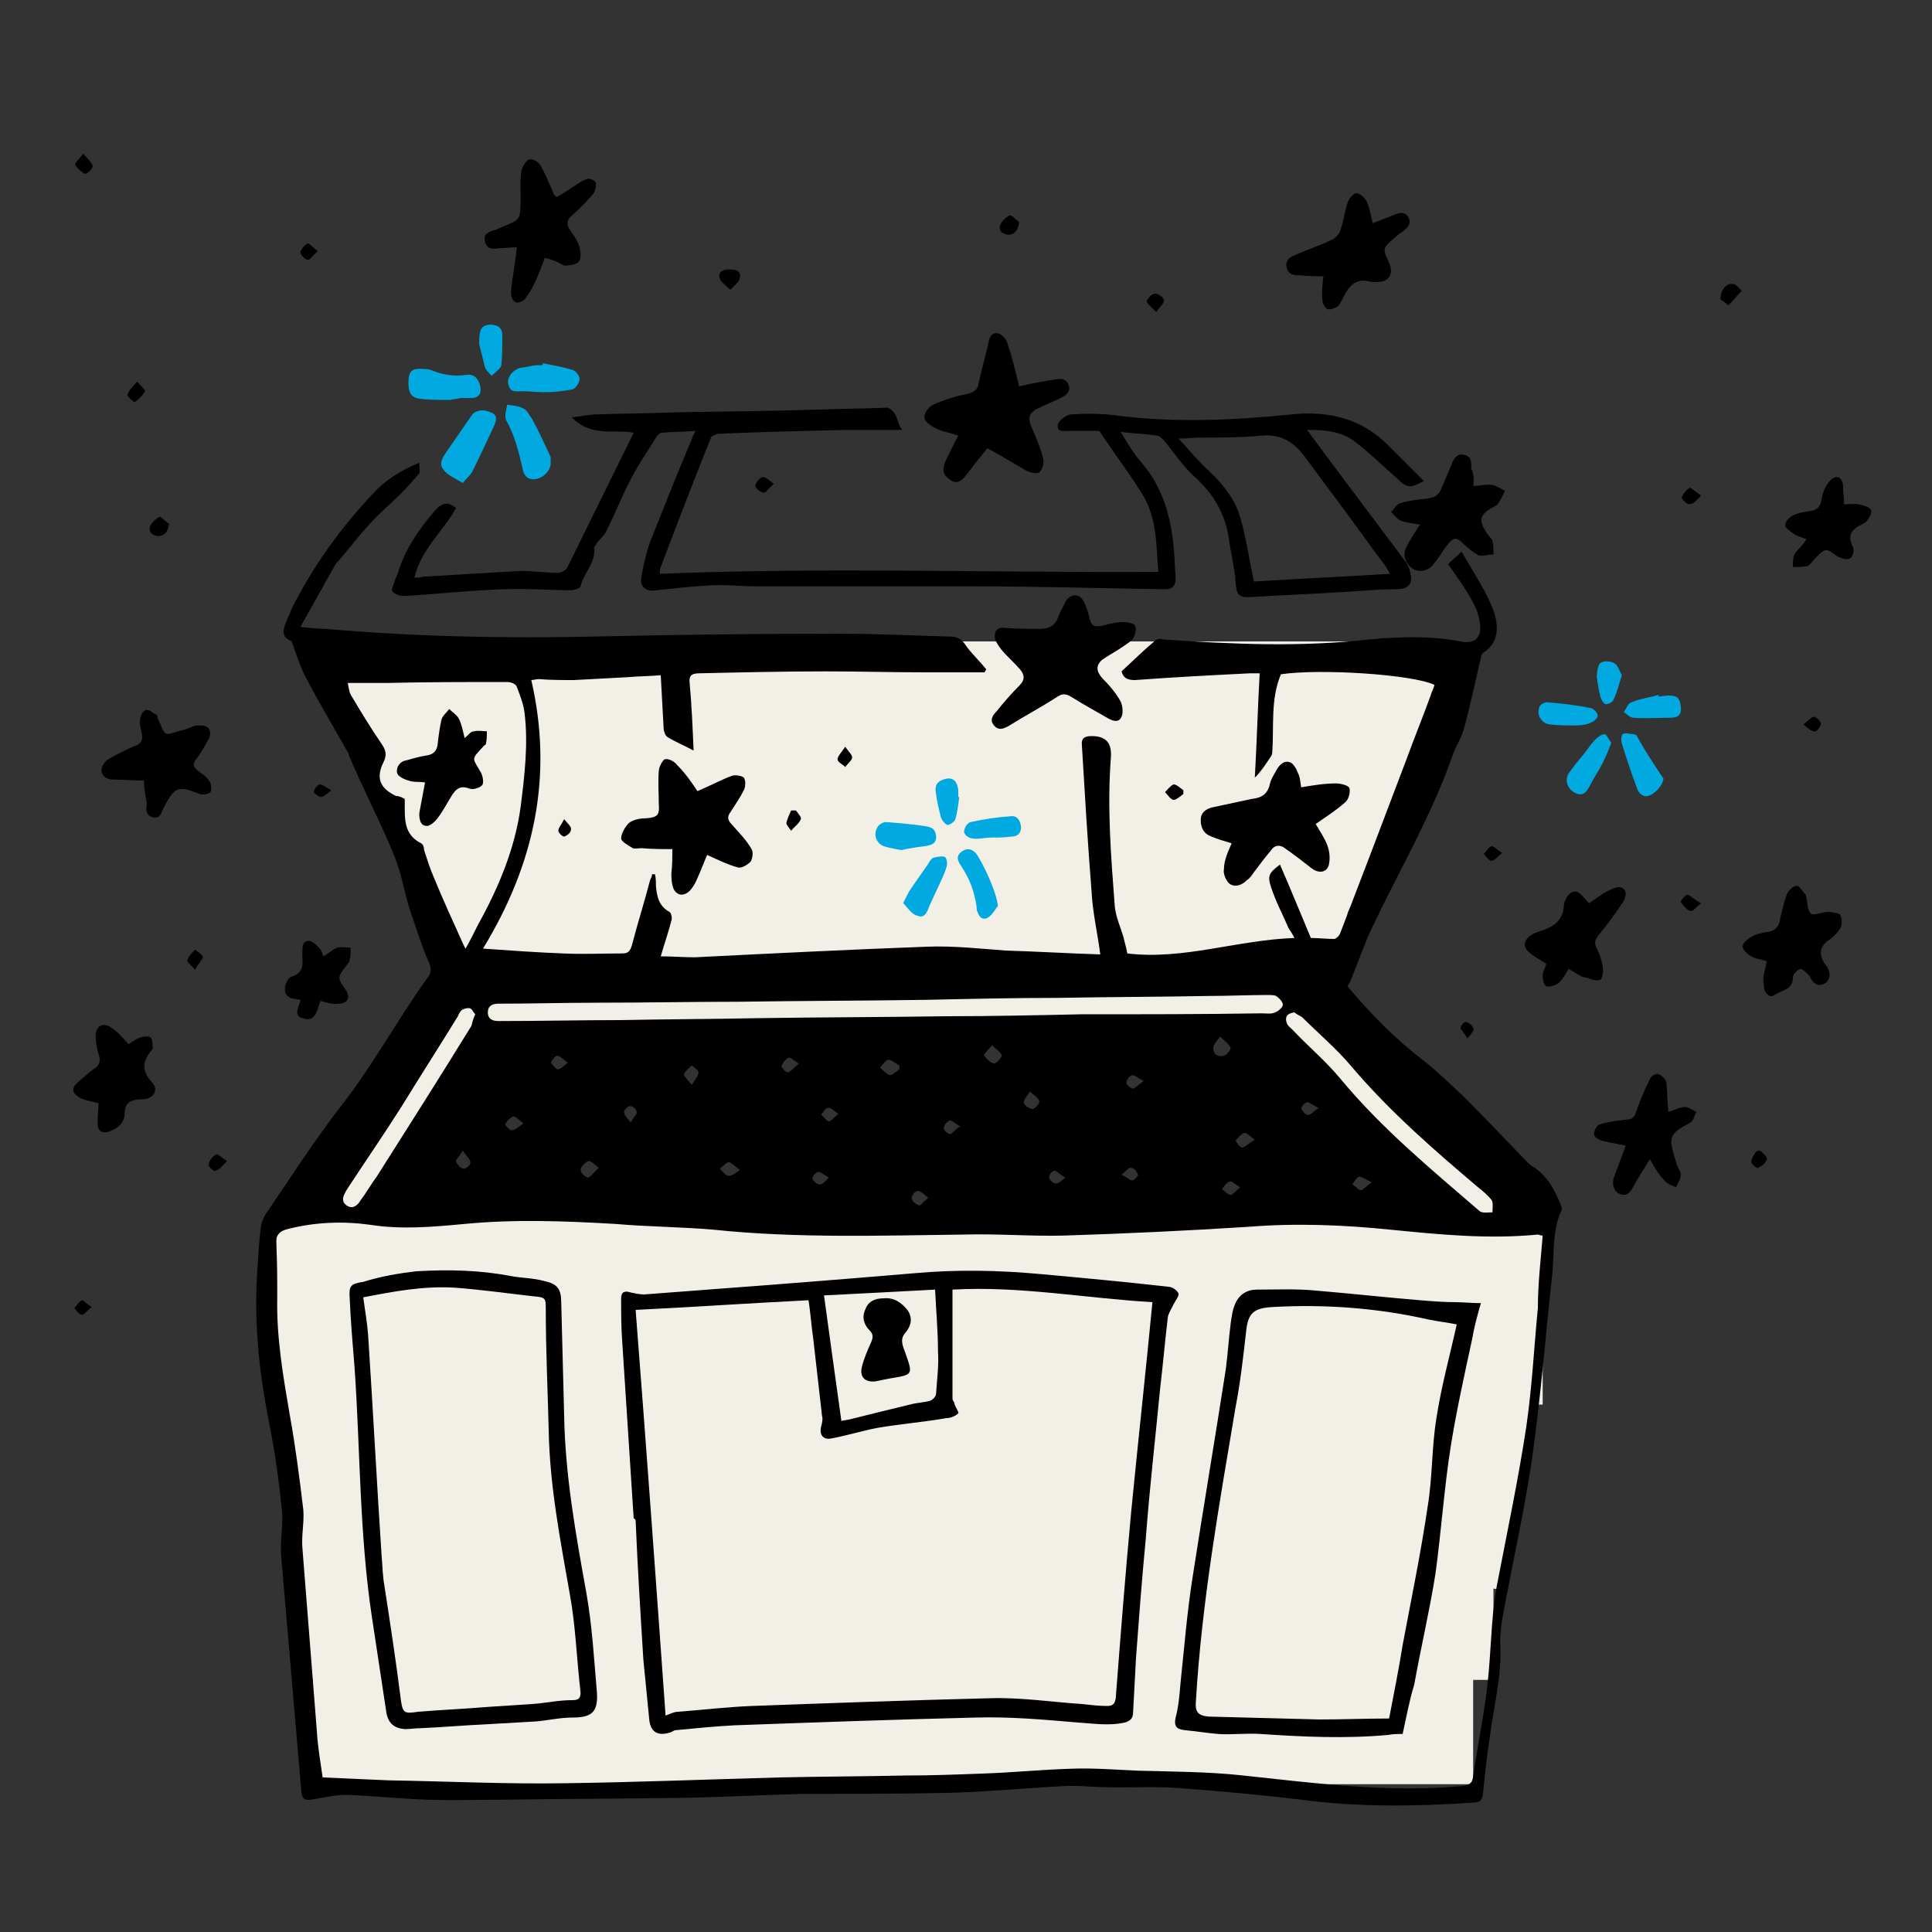
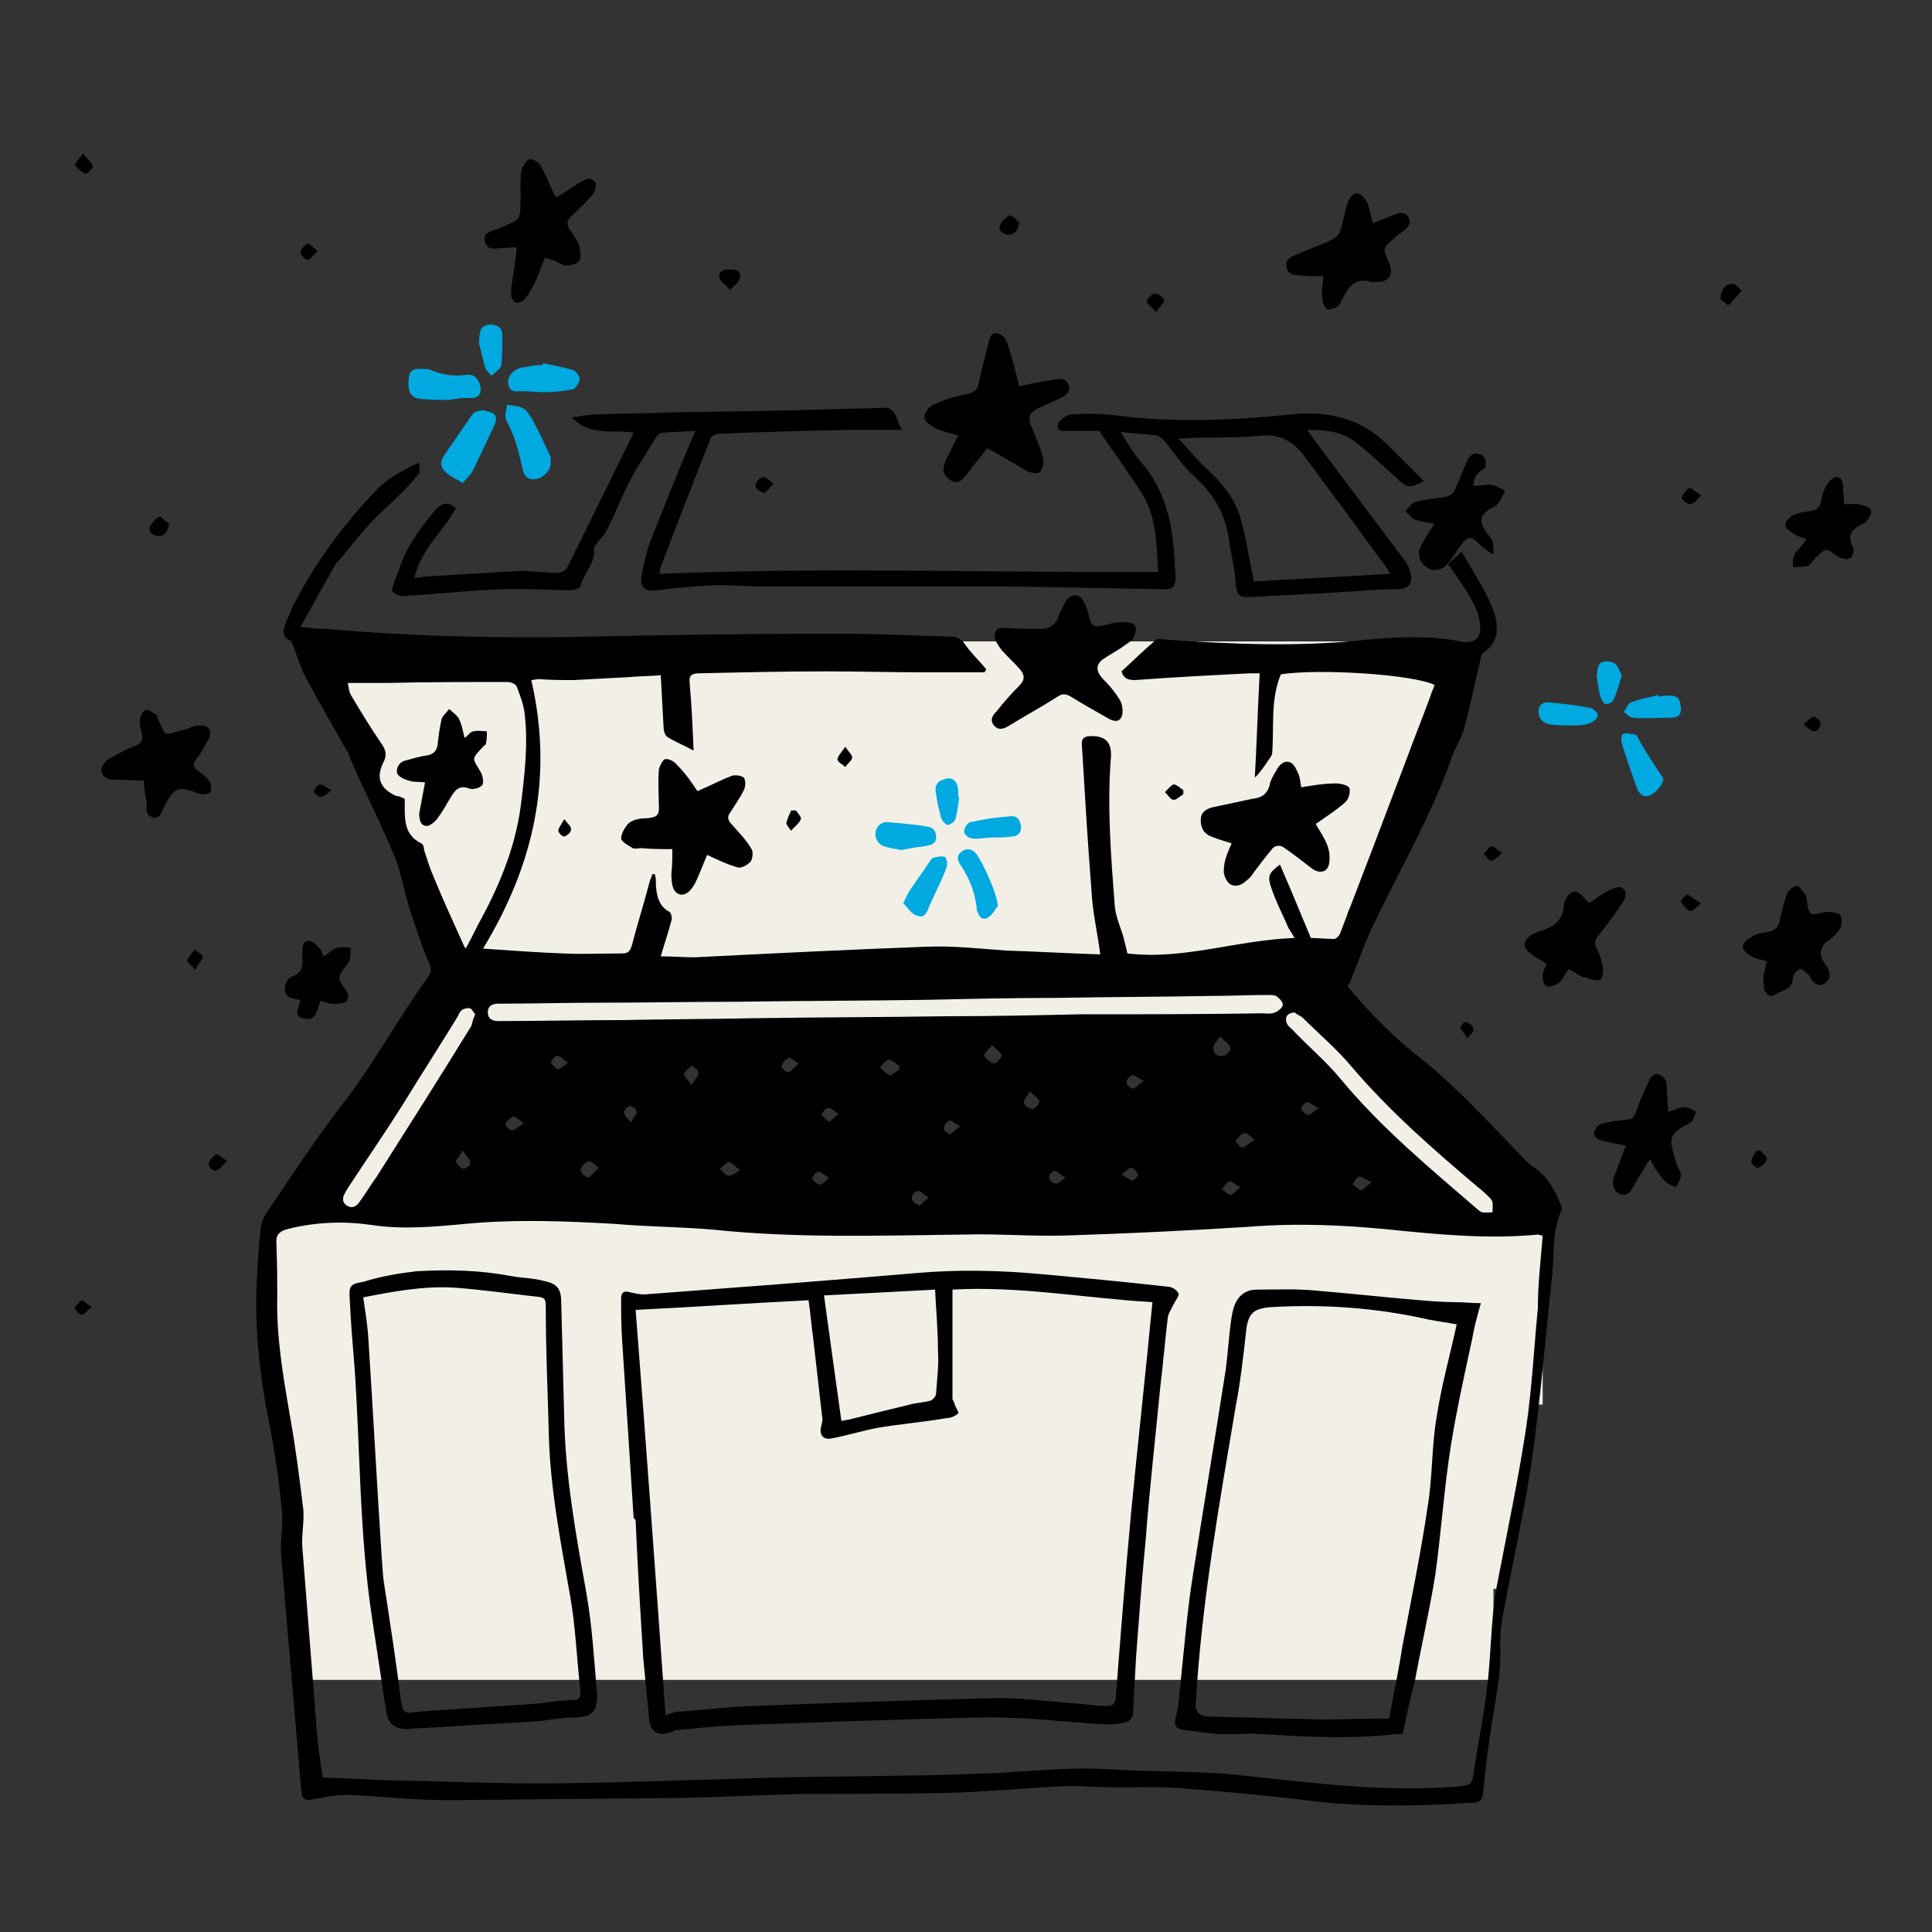
<svg xmlns="http://www.w3.org/2000/svg" version="1.1" id="Capa_1" x="0px" y="0px" viewBox="0 0 200 200" style="enable-background:new 0 0 200 200;" xml:space="preserve">
  <rect x="0" y="0" width="200" height="200" fill="#333333" stroke="none" />
  <style type="text/css"> .st0{fill:#F2EFE7;} .st1{fill:#00A9E0;} </style>
  <rect x="49.2" y="102.5" class="st0" width="83.9" height="4.1" />
  <rect x="142.3" y="100.6" transform="matrix(0.707 -0.707 0.707 0.707 -40.06 135.99)" class="st0" width="3.6" height="31.4" />
  <rect x="40.3" y="102" transform="matrix(0.89 0.456 -0.456 0.89 57.222 -6.867)" class="st0" width="5.1" height="26.4" />
  <rect x="134.3" y="67.5" transform="matrix(0.89 0.456 -0.456 0.89 52.955 -54.591)" class="st0" width="10.7" height="29.9" />
  <rect x="39" y="67" transform="matrix(0.932 -0.363 0.363 0.932 -26.491 21.689)" class="st0" width="10.7" height="28.5" />
  <rect x="45.2" y="83" class="st0" width="94.3" height="17.2" />
  <rect x="39.2" y="66.4" class="st0" width="106.7" height="18" />
  <rect x="141.5" y="141.6" transform="matrix(0.984 0.179 -0.179 0.984 29.661 -24.286)" class="st0" width="16.1" height="21.7" />
  <rect x="31.2" y="152.2" class="st0" width="123.4" height="21.7" />
-   <rect x="32.4" y="163" class="st0" width="120.1" height="21.7" />
  <rect x="29.5" y="134.5" class="st0" width="127.4" height="21.7" />
  <rect x="28.6" y="126.4" class="st0" width="131.1" height="19" />
  <g>
    <path d="M50,98.2c2.9,0.2,5.6,0.4,8.3,0.5c2,0.1,4,0,6.1,0c0.6,0,0.8-0.2,1-0.8c0.6-2.3,1.3-4.5,1.9-6.8c0.1-0.2,0.2-0.4,0.2-0.6 c0.1,0,0.2,0,0.3,0c0.1,0.4,0.1,0.8,0.1,1.2c0.1,1.1,0.3,2.1,1.4,2.7c0.2,0.1,0.3,0.7,0.2,0.9c-0.3,1.2-0.7,2.3-1.1,3.7 c1.2,0,2.4,0.1,3.5,0.1c8-0.4,16-0.8,24.1-1.1c2.7-0.1,5.4,0.2,8.1,0.4c3.3,0.1,6.6,0.3,9.8,0.4c-0.3-2.3-0.8-4.4-0.9-6.5 c-0.4-5-0.7-10.1-1-15.1c-0.1-0.8,0.3-1,1-1c1.5,0,2.1,0.7,2,2.2c-0.4,5.1,0,10.2,0.4,15.4c0.1,1.1,0.6,2.2,0.9,3.2 c0.1,0.5,0.3,1.1,0.4,1.7c5.8,0.7,11.4-1.4,17.3-1.6c-0.2-0.4-0.4-0.7-0.6-1c-0.6-1.4-1.3-2.7-1.8-4.2c-0.4-1.2-0.3-1.5,0.9-2.4 c1.1,2.5,2.1,5,3.2,7.6c0.8,0,1.6,0.1,2.4,0.1c0.2,0,0.5-0.3,0.6-0.5c2.3-6,4.6-12,6.9-18.1c0.8-2.2,1.7-4.4,2.5-6.6 c0.1-0.4,0.3-0.7,0.4-1.1c-2.3-1.1-11.9-1.7-15.9-1.1c-1.1,2.6-0.7,5.4-0.9,8.1c0,0.3-0.2,0.5-0.4,0.8c-0.4,0.6-0.8,1.2-1.4,1.8 c0.2-3.6,0.3-7.1,0.5-10.8c-0.3,0-0.6,0-1,0c-4,0.2-7.9,0.4-11.9,0.7c-0.8,0-1.2-0.2-1.4-0.9c1.2-1.1,2.3-2.2,3.5-3.2 c0.2-0.2,0.6-0.2,0.9-0.1c7.1,0.5,14.2,0.8,21.2,0c3.2-0.3,6.3-0.4,9.5,0.2c1.5,0.3,2.2-0.4,2-1.9c-0.1-0.8-0.4-1.6-0.8-2.3 c-0.7-1.3-1.6-2.5-2.5-3.8c0.4-0.4,0.8-0.7,1.4-1.3c1.2,2.1,2.5,4,3.3,6.1c0.5,1.4,0.7,3.3-1.1,4.4c-0.1,0.1-0.2,0.3-0.2,0.5 c-0.6,2.5-1.1,5-1.8,7.5c-0.3,1-0.9,1.8-1.2,2.8c-2.2,6.2-5.5,11.8-8.3,17.7c-0.8,1.7-1.4,3.5-2.1,5.2c-0.1,0.3-0.3,0.6-0.4,0.8 c2.4,2.9,5,5.5,8,7.8c1.4,1.1,2.7,2.4,4,3.6c2.2,2.2,4.3,4.4,6.4,6.6c0.3,0.3,0.6,0.6,1,0.8c1.4,1,2.1,2.4,2.7,3.9 c0.1,0.2,0.1,0.4,0,0.6c-0.9,2-0.7,4.2-0.9,6.4c-0.7,6.4-1.2,12.8-2.1,19.2c-0.8,5.4-2,10.7-3,16.1c-0.2,1-0.3,2-0.3,3 c0.2,3.4-0.7,6.6-1.1,9.9c-0.3,1.9-0.5,3.9-0.7,5.8c-0.1,0.6-0.4,0.8-0.9,0.8c-6,0.4-12,0.5-17.9-0.3c-4.2-0.5-8.5-0.9-12.7-1.2 c-2.6-0.2-5.2,0-7.7-0.1c-1.4,0-2.8-0.2-4.2-0.1c-4,0.2-8,0.6-12.1,0.7c-4.9,0.1-9.9,0.1-14.8,0.1c-3.9,0.1-7.8,0.3-11.7,0.4 c-6.4,0.1-12.8,0.1-19.1,0.2c-2.8,0-5.5,0.1-8.3,0c-2.7-0.1-5.5-0.4-8.2-0.5c-1.2,0-2.5,0.3-3.7,0.5c-0.7,0.1-0.9-0.1-1-0.8 c-0.7-8.2-1.4-16.3-2.1-24.5c-0.1-1.5,0.2-3,0.1-4.5c-0.3-3-0.7-6-1.3-9c-1-5-1.6-10.1-1.3-15.3c0.1-1.7,0.2-3.5,0.4-5.2 c0.1-0.5,0.3-1.1,0.7-1.6c2.5-3.7,4.9-7.4,7.6-10.9c3.3-4.2,5.8-8.9,8.9-13.2c0.5-0.6,0.5-1.1,0.1-1.9c-0.7-1.6-1.2-3.3-1.8-5 c-0.6-1.8-0.9-3.8-1.6-5.6c-1-2.5-2.2-4.9-3.3-7.3c-0.5-1-0.9-2-1.4-3.1c-0.1-0.2-0.1-0.5-0.3-0.7c-1.4-2.5-2.9-5-4.2-7.5 c-0.6-1.1-1-2.4-1.4-3.5c-0.1-0.2-0.1-0.4-0.3-0.4c-0.8-0.4-0.7-1-0.5-1.6c0.2-0.6,0.5-1.1,0.7-1.7c2.2-4.4,5.1-8.4,8.5-12 c1.2-1.3,2.8-2.3,4.7-3.1c0,0.5,0.1,0.9,0,1.1c-0.6,0.7-1.2,1.4-1.8,2c-1.1,1.1-2.3,2.1-3.3,3.2c-1.1,1.2-2.1,2.5-3.2,3.8 c-0.1,0.1-0.2,0.2-0.3,0.3c-1.2,2.1-2.4,4.3-3.7,6.6c1,0.1,1.8,0.2,2.6,0.2c9.2,0.8,18.4,1,27.6,0.8c8.6-0.2,17.1-0.3,25.7-0.3 c3.8,0,7.6,0.2,11.4,0.3c0.6,0,1.1,0.2,1.5,0.8c0.6,0.9,1.5,1.7,2.2,2.6c-0.1,0.1-0.1,0.2-0.2,0.3c-2,0-4.1,0-6.1,0 c-3.4,0-6.9-0.1-10.3-0.1c-4.4,0-8.7,0.1-13.1,0.2c-0.9,0-1.1,0.3-1,1.1c0.2,2.2,0.3,4.5,0.4,6.9c-1.1-0.6-1.9-0.9-2.7-1.4 c-0.2-0.1-0.4-0.6-0.4-0.9c-0.1-1.8-0.2-3.6-0.3-5.5C67.2,70,66.1,70,65,70.1c-1.9,0.1-3.7,0.2-5.6,0.3c-1.2,0-2.4,0-3.6-0.1 c-0.3,0-0.6,0.1-0.8,0.1C57.3,80.4,55.3,89.5,50,98.2z M159.7,127.9c-0.3,0-0.4-0.1-0.5-0.1c-5.1,0.5-10.2,0-15.2-0.5 c-4.9-0.5-9.8-0.7-14.8-0.3c-6.3,0.4-12.6,0.7-18.9,0.9c-3.5,0.1-7-0.2-10.5-0.1c-8.6,0.1-17.3,0.4-25.9-0.5 c-3.4-0.3-6.8-0.3-10.2-0.6c-5.2-0.3-10.4-0.5-15.6,0c-3.2,0.3-6.5,0.6-9.7,0.1c-2.8-0.4-5.7-0.3-8.5,0.4c-0.9,0.2-1.4,0.6-1.3,1.6 c0.1,1.8,0.1,3.6,0.1,5.4c-0.1,4.2,0.6,8.2,1.3,12.3c0.6,3.3,1,6.5,1.4,9.8c0.1,1.3-0.2,2.6-0.1,3.9c0.5,6.3,1,12.7,1.5,19 c0.1,1.7,0.4,3.4,0.6,4.8c2.4,0.1,4.6,0.2,6.8,0.3c6.1,0.1,12.2,0.4,18.3,0.3c7.4-0.1,14.8-0.4,22.2-0.6c4.3-0.1,8.6-0.1,13-0.2 c2.7,0,5.3-0.1,8-0.2c3-0.1,6-0.4,9.1-0.5c2.3-0.1,4.6,0.1,7,0.2c3.6,0.1,7.3,0.1,10.9,0.5c7.5,0.8,15,1.8,22.6,1.1 c0.7-0.1,1.1-0.2,1.2-1c0.5-3.6,1.3-7.1,1.6-10.7c0.3-3.3,0.3-6.5,1-9.8c1-5.2,2.1-10.4,2.9-15.7c0.6-4.1,0.8-8.2,1.2-12.3 C159.2,132.9,159.5,130.4,159.7,127.9z M41.9,82.7c0,0.2,0,0.3,0,0.5c0,1.6-0.1,3.2,1.7,4.1c0.2,0.1,0.3,0.4,0.3,0.7 c0.3,0.9,0.6,1.9,1,2.8c0.9,2.2,1.9,4.4,2.9,6.6c0.1,0.2,0.2,0.5,0.4,0.8c0.5-0.9,0.9-1.7,1.3-2.5c2.1-3.8,3.8-7.8,4.4-12.2 c0.4-3.2,0.8-6.5,0.4-9.7c-0.1-0.9-0.5-1.9-0.8-2.7c-0.1-0.3-0.6-0.5-1-0.5c-4.2,0-8.3,0-12.5,0.1c-0.9,0-1.9,0-2.8,0 c-0.4,0-0.8,0-1.2,0c0.1,0.4,0.1,0.8,0.3,1.2c1,1.7,2.1,3.5,3.2,5.1c0.4,0.6,0.6,1.1,0.2,1.9c-0.8,1.6-0.4,2.7,1.3,3.5 C41.3,82.4,41.5,82.5,41.9,82.7z M130.6,104.9L130.6,104.9c0.5,0,1,0.1,1.4-0.1c0.3-0.1,0.8-0.5,0.8-0.8s-0.4-0.7-0.7-0.9 c-0.2-0.1-0.6-0.1-0.9-0.1c-2,0-4,0.1-6,0.1c-5.2,0.1-10.4,0.1-15.7,0.2c-4.5,0-9,0.1-13.5,0.2c-6.5,0.1-13,0.1-19.5,0.2 c-4.9,0-9.7,0.1-14.6,0.1c-3.4,0-6.9,0.1-10.3,0.1c-0.6,0-1.1,0.2-1.1,0.9c0,0.7,0.5,0.9,1.1,0.9c4.2,0,8.4-0.1,12.7-0.1 c4.7-0.1,9.4-0.1,14.1-0.2c6.6-0.1,13.1-0.1,19.7-0.2c4.6,0,9.2-0.1,13.8-0.2C118.1,105,124.4,105,130.6,104.9z M134,104.8 c-0.8,0.1-1,0.5-0.8,1.1c0.1,0.3,0.4,0.5,0.6,0.7c1.6,1.7,3.4,3.2,4.9,5c4.3,5.2,9.4,9.4,14.5,13.8c0.3,0.2,0.9,0.1,1.3,0.1 c0-0.4,0.1-1-0.1-1.3c-0.4-0.5-0.9-0.9-1.4-1.3c-4.6-3.9-9.1-7.8-13.1-12.5c-1.5-1.8-3.4-3.4-5.1-5.1 C134.5,105.1,134.2,105,134,104.8z M49.2,105c-0.2-0.2-0.3-0.5-0.5-0.6s-0.6,0-0.8,0.1s-0.4,0.4-0.5,0.7c-1.9,3.1-3.9,6.2-5.8,9.3 c-1.9,3-3.9,5.9-5.8,8.8c-0.3,0.5-0.5,1.1,0.1,1.5s1.1,0,1.4-0.5c0.6-0.8,1.1-1.7,1.7-2.5c3.3-5.2,6.6-10.4,9.8-15.6 C48.9,105.8,49,105.4,49.2,105z M93.1,110.7c0-0.1,0-0.3,0-0.4c-0.4-0.2-0.8-0.6-1.1-0.6c-0.3,0-0.6,0.5-0.9,0.8 c0.3,0.3,0.7,0.7,1,0.8C92.4,111.3,92.8,110.9,93.1,110.7z M102.7,108.2c-0.4,0.5-0.9,0.9-0.8,1.1c0.2,0.3,0.6,0.7,1,0.8 c0.2,0,0.7-0.5,0.8-0.8C103.7,109,103.2,108.7,102.7,108.2z M126.3,107.3c-0.4,0.6-0.7,0.8-0.7,1.2c0,0.7,0.5,0.9,1.1,0.8 c0.3-0.1,0.7-0.6,0.7-0.8C127.2,108,126.8,107.8,126.3,107.3z M62,120.9c-0.5-0.4-0.9-0.8-1.1-0.7c-0.3,0.1-0.8,0.6-0.8,0.9 s0.5,0.8,0.8,0.8C61.2,121.8,61.5,121.3,62,120.9z M129.9,118c-0.5-0.4-0.9-0.8-1.1-0.7c-0.4,0.1-0.6,0.5-0.9,0.8 c0.2,0.3,0.5,0.7,0.7,0.7C129,118.7,129.3,118.3,129.9,118z M142,122.4c-0.6-0.3-1-0.6-1.3-0.6c-0.3,0.1-0.5,0.5-0.7,0.8 c0.3,0.2,0.6,0.6,0.9,0.6C141.1,123.2,141.4,122.8,142,122.4z M54.2,116.3c-0.5-0.4-0.9-0.8-1.1-0.7c-0.3,0.1-0.7,0.5-0.8,0.8 c0,0.1,0.5,0.7,0.7,0.6C53.3,117,53.6,116.7,54.2,116.3z M106.6,113c-0.3,0.5-0.7,0.9-0.6,1.2c0.1,0.3,0.6,0.6,0.9,0.6 c0.2,0,0.7-0.5,0.7-0.8C107.5,113.7,107.1,113.4,106.6,113z M76.6,121.1c-0.6-0.4-0.9-0.8-1.2-0.8c-0.3,0.1-0.6,0.5-0.9,0.7 c0.3,0.2,0.5,0.6,0.8,0.7C75.7,121.8,76.1,121.5,76.6,121.1z M82.7,110.1c-0.5-0.3-0.9-0.7-1.1-0.6c-0.3,0.2-0.6,0.5-0.7,0.9 c0,0.1,0.5,0.7,0.7,0.6C81.9,110.9,82.2,110.5,82.7,110.1z M47.9,119.1c-0.3,0.6-0.7,0.9-0.7,1.1c0.1,0.3,0.4,0.7,0.8,0.8 c0.2,0,0.7-0.4,0.7-0.6C48.7,120,48.3,119.7,47.9,119.1z M71.6,112.3c0.4-0.6,0.7-0.9,0.7-1.3c0-0.2-0.4-0.5-0.7-0.7 c-0.3,0.3-0.7,0.6-0.8,0.9C70.8,111.4,71.2,111.8,71.6,112.3z M96.1,124c-0.5-0.4-0.9-0.8-1.1-0.7c-0.3,0-0.7,0.5-0.6,0.8 c0,0.3,0.5,0.6,0.8,0.7C95.3,124.8,95.6,124.4,96.1,124z M128.4,122.9c-0.6-0.3-0.9-0.7-1.1-0.6c-0.3,0.1-0.6,0.5-0.8,0.8 c0.3,0.2,0.6,0.6,0.9,0.6C127.6,123.7,127.9,123.3,128.4,122.9z M85.8,121.9c-0.5-0.3-0.9-0.6-1.1-0.6c-0.3,0.1-0.6,0.5-0.6,0.7 s0.5,0.6,0.7,0.6C85.1,122.7,85.4,122.3,85.8,121.9z M86.8,115.3c-0.5-0.3-0.8-0.7-1.1-0.6c-0.3,0-0.5,0.5-0.7,0.7 c0.3,0.2,0.5,0.6,0.8,0.7C86,116.1,86.3,115.7,86.8,115.3z M58.8,110c-0.5-0.3-0.8-0.7-1.1-0.7s-0.5,0.4-0.7,0.7 c0.2,0.2,0.5,0.6,0.7,0.7C58,110.7,58.3,110.4,58.8,110z M99.4,116.6c-0.6-0.3-0.9-0.7-1.1-0.6c-0.3,0.1-0.6,0.5-0.6,0.8 c0,0.2,0.4,0.6,0.7,0.6C98.6,117.3,98.9,116.9,99.4,116.6z M136.5,114.7c-0.6-0.3-0.9-0.6-1.2-0.6c-0.2,0-0.6,0.5-0.6,0.6 c0.1,0.3,0.4,0.7,0.7,0.7C135.6,115.5,135.9,115.1,136.5,114.7z M116.1,121.6c0.6,0.3,0.9,0.6,1.1,0.6s0.7-0.5,0.6-0.6 c-0.1-0.3-0.4-0.7-0.7-0.7C116.9,120.8,116.6,121.2,116.1,121.6z M65.3,116.2c0.3-0.6,0.7-0.9,0.6-1.1c0-0.3-0.4-0.6-0.7-0.6 c-0.2,0-0.6,0.4-0.6,0.6C64.6,115.4,64.9,115.7,65.3,116.2z M118.4,111.9c-0.6-0.3-0.9-0.6-1.2-0.6c-0.3,0.1-0.6,0.5-0.6,0.8 c0,0.2,0.5,0.6,0.7,0.6C117.6,112.6,117.8,112.3,118.4,111.9z M110.3,121.9c-0.6-0.3-0.9-0.7-1.1-0.7c-0.3,0-0.6,0.4-0.6,0.7 c0,0.2,0.4,0.6,0.6,0.6C109.5,122.6,109.8,122.3,110.3,121.9z" />
    <path d="M93.4,44.5c-1.3,0-2.3,0-3.3,0c-0.7,0-1.4,0-2.1,0c-4.5,0.1-9,0.2-13.5,0.4c-0.3,0-0.8,0.2-0.9,0.4 c-1.8,4.5-3.5,8.9-5.2,13.4c-0.1,0.2-0.1,0.4-0.1,0.7c17.2-0.7,34.3-0.1,51.6-0.2c-0.2-2.6-0.1-5.3-1.5-7.8 c-1.4-2.3-3.1-4.5-4.6-6.8c-1,0-2,0-3,0c-0.6,0-1.4,0.2-1.3-0.6c0-0.4,0.9-1.1,1.4-1.1c1.5-0.1,3.1-0.1,4.6,0.1 c6.1,0.8,12.2,0.5,18.2-0.1c3.8-0.4,7.3,0.4,10.1,3.3c1.2,1.2,2.4,2.4,3.6,3.6c-1.5,0.8-1.8,0.7-2.8-0.3c-1.5-1.3-2.9-2.7-4.5-3.9 c-1.4-1-3.1-1.1-4.8-1.1c3.4,4.6,6.8,9.1,10.1,13.5c0.3,0.4,0.5,0.8,0.6,1.3c0.3,1.3-0.3,1.7-1.6,1.7c-1.9,0-3.7,0.2-5.6,0.3 c-3.1,0.2-6.1,0.3-9.2,0.5c-1.4,0.1-1.6-0.2-1.7-1.6c-0.1-1.5-0.5-3-0.7-4.5c-0.4-2.6-1.6-4.6-3.6-6.4c-1.2-1.1-2.1-2.5-3.1-3.7 c-0.2-0.2-0.5-0.5-0.7-0.5c-1.2-0.2-2.4-0.2-3.8-0.4c0.7,1.1,1.3,2.2,2.1,3.1c2.6,3,3.3,6.5,3.5,10.3c0,0.6,0.1,1.2,0.1,1.8 c0,0.7-0.3,1.1-1.1,1.1c-6.6-0.1-13.1-0.3-19.7-0.3c-7.5,0-14.9,0-22.4,0c-1.7,0-3.4-0.2-5-0.1c-1.9,0.1-3.7,0.3-5.5,0.5 c-1.1,0.2-1.8-0.3-1.6-1.4c0.2-1.2,0.5-2.5,0.9-3.6c1.4-3.5,2.8-7.1,4.3-10.6c0.1-0.3,0.2-0.5,0.4-0.9c-1.2,0.1-2.4,0.1-3.5,0.2 c-0.2,0-0.5,0.3-0.6,0.5c-0.9,1.5-1.9,2.9-2.7,4.5c-0.9,1.7-1.6,3.6-2.5,5.3c-0.2,0.4-0.6,0.7-0.9,1.1c-0.1,0.2-0.3,0.4-0.3,0.5 c0.2,1.6-1.1,2.6-1.4,4c0,0.2-0.7,0.4-1,0.4c-2.3,0-4.6-0.2-6.9-0.1c-3.5,0.1-6.9,0.5-10.4,0.7c-0.4,0-1-0.2-1.2-0.5 c-0.1-0.2,0.2-0.8,0.3-1.2c0.1-0.2,0.2-0.5,0.3-0.7c0.7-2.4,2.1-4.4,3.7-6.3c0.6-0.7,1.3-1.3,2.3-0.4c-1.3,2.4-3.6,4.2-4.3,7.2 c0.4,0,0.6,0,0.9-0.1c3.4-0.2,6.7-0.4,10.1-0.6c1.3,0,2.6,0.2,3.9,0.2c0.3,0,0.8-0.3,0.9-0.5c2.3-4.7,4.6-9.3,6.9-14 c-1.9-0.4-4.4,0.5-6.4-1.6c1-0.1,1.8-0.3,2.6-0.3c2.6-0.1,5.1-0.1,7.7-0.2c3.8-0.1,7.5-0.1,11.3-0.2c1.4,0,2.8-0.1,4.2-0.1 c2.3-0.1,4.6-0.1,6.9-0.2C93,42.7,92.8,43.8,93.4,44.5z M129.8,60.2c4.7-0.3,9.3-0.5,14.1-0.8c-0.2-0.3-0.3-0.5-0.4-0.7 c-1.9-2.5-3.7-5.1-5.6-7.6c-1-1.3-1.9-2.6-2.9-3.9c-1.1-1.5-2.5-2.3-4.5-2.1c-2.1,0.2-4.2,0.2-6.3,0.2c-0.6,0-1.2,0.1-2.2,0.1 c1.2,1.3,2.1,2.4,3.2,3.4c1.5,1.4,2.7,3,3.2,4.8C129,55.7,129.3,57.8,129.8,60.2z" />
    <path d="M104.1,65c1.2,0.1,2.4,0.1,3.6,0.1c0.8,0,1.5-0.3,1.8-1.1c0.2-0.6,0.5-1.1,0.8-1.7c0.5-0.9,1.5-0.9,1.9,0 c0.3,0.6,0.5,1.2,0.6,1.8c0.2,0.7,0.5,0.8,1.2,0.7c0.8-0.2,1.5-0.4,2.3-0.4c0.4,0,1.1,0.1,1.2,0.4c0.2,0.3,0,0.9-0.2,1.3 c-0.2,0.3-0.6,0.5-1,0.8c-0.7,0.5-1.5,0.9-2.2,1.4c-0.7,0.6-0.6,1.2,0,1.9c0.7,0.7,1.4,1.5,1.9,2.4c0.2,0.4,0.3,1.2,0.1,1.6 c-0.3,0.7-1,0.4-1.5,0.1c-1.2-0.7-2.5-1.4-3.6-2.1c-0.5-0.3-0.9-0.5-1.5-0.1c-1.7,1.1-3.4,2-5,3c-0.5,0.3-1.1,0.6-1.6,0 c-0.5-0.6-0.1-1.1,0.3-1.5c0.7-0.9,1.5-1.8,2.3-2.6c0.6-0.6,0.6-1.1,0.1-1.7c-0.6-0.7-1.3-1.3-1.9-2c-0.3-0.4-0.6-0.8-0.7-1.2 C102.9,65.3,103.2,64.9,104.1,65z" />
    <path d="M102.2,46.4c-0.8,1-1.5,1.9-2.2,2.8c-0.4,0.5-0.9,1-1.6,0.5c-0.8-0.5-0.9-1.1-0.5-2c0.4-0.8,0.8-1.7,1.3-2.6 c-0.8-0.3-1.6-0.4-2.2-0.7c-0.5-0.2-1.2-0.7-1.3-1.1c-0.1-0.4,0.4-1.2,0.9-1.4c1.1-0.5,2.3-0.9,3.5-1.1c0.7-0.2,1.1-0.4,1.2-1.1 c0.3-1.4,0.7-2.8,1-4.1c0.1-0.6,0.3-1.2,1-1.1c0.4,0.1,0.9,0.6,1,1.1c0.5,1.4,0.8,2.8,1.2,4.4c1.2-0.3,2.4-0.5,3.6-0.7 c0.6-0.1,1.2-0.2,1.5,0.5c0.3,0.7-0.2,1.1-0.8,1.4c-0.8,0.4-1.6,0.7-2.4,1.1c-0.8,0.4-1,0.9-0.7,1.7c0.5,1.2,1,2.3,1.3,3.5 c0.1,0.4-0.1,1.1-0.4,1.4c-0.3,0.2-1,0-1.4-0.2C104.8,47.9,103.7,47.2,102.2,46.4z" />
    <path d="M127.5,87.3c-0.6-0.2-1.4-0.4-2.1-0.7c-0.8-0.3-1.1-0.9-1.1-1.7c0-0.8,0.5-1.1,1.1-1.3c1.4-0.3,2.8-0.6,4.2-0.9 c0.9-0.1,1.5-0.4,1.8-1.3c0.1-0.6,0.4-1.1,0.7-1.6c0.3-0.6,0.8-1.1,1.4-0.9c0.4,0.1,0.7,0.7,0.9,1.2c0.2,0.4,0.2,0.9,0.3,1.4 c1.2-0.2,2.4-0.4,3.6-0.4c0.5,0,1.3,0.2,1.4,0.5c0.1,0.5-0.1,1.2-0.5,1.5c-0.9,0.8-2,1.5-3,2.2c0.4,0.7,0.9,1.4,1.2,2.2 c0.2,0.5,0.3,1.2,0.2,1.8c-0.1,1-1,1.2-1.8,0.6c-0.9-0.7-1.8-1.4-2.8-2.1c-0.5-0.4-1.1-0.3-1.4,0.2c-0.6,0.7-1.2,1.5-1.8,2.3 c-0.2,0.3-0.4,0.6-0.7,0.8c-0.5,0.5-1.2,0.8-1.8,0.4c-0.4-0.3-0.7-1.1-0.6-1.5C126.7,89.1,127.1,88.2,127.5,87.3z" />
    <path d="M72.2,81.9c1.4-0.6,2.5-1.2,3.6-1.6c0.3-0.1,1,0,1.2,0.2c0.2,0.3,0.2,0.9,0,1.3c-0.4,0.8-0.9,1.5-1.4,2.3 c-0.4,0.5-0.2,0.9,0.2,1.3c0.7,0.8,1.5,1.6,2,2.5c0.2,0.3,0.1,1-0.1,1.3c-0.3,0.3-0.9,0.7-1.3,0.6c-1.1-0.3-2.1-0.8-3.2-1.3 c-0.3,0.7-0.6,1.5-1,2.4c-0.5,1.2-1.1,1.8-1.8,1.7c-0.7-0.2-0.9-0.9-0.9-2.2c0.1-0.8,0.1-1.6,0.1-2.5c-1.1,0-2.1,0-3.2-0.1 c-0.3,0-0.7,0.1-0.9,0c-0.5-0.3-1.2-0.7-1.2-1c0-0.5,0.4-1.2,0.8-1.6c0.5-0.4,1.3-0.5,1.9-0.5c1-0.1,1.3-0.3,1.2-1.4 c0-1.2-0.1-2.3,0-3.5c0-0.4,0.4-1.1,0.6-1.2c0.4-0.1,1,0.2,1.3,0.6C71,80.1,71.6,81,72.2,81.9z" />
    <path d="M56.4,26.7c-0.4,1-0.7,1.9-1.1,2.7c-0.3,0.6-0.6,1.1-1,1.6c-0.2,0.2-0.7,0.4-0.9,0.3c-0.3-0.1-0.5-0.6-0.5-0.9 c0-0.8,0.2-1.7,0.3-2.5c0.1-0.7,0.2-1.3,0.3-2.3c-0.7,0-1.3,0.1-1.9,0.1c-0.6,0.1-1.2,0.1-1.4-0.7s0.4-1,1-1.2c0.1,0,0.2,0,0.3-0.1 c2.6-1.1,2.3-0.8,2.4-3.2c0-1-0.1-1.9,0.1-2.9c0.1-0.4,0.5-1,0.8-1.1c0.4-0.1,1,0.3,1.2,0.7c0.5,0.9,0.9,1.9,1.3,2.8 c0,0.1,0.1,0.2,0.3,0.4c0.8-0.4,1.6-1,2.4-1.5c0.3-0.2,0.7-0.4,1-0.4c0.2,0,0.7,0.3,0.7,0.5c0,0.4-0.1,0.9-0.4,1.2 c-0.7,0.8-1.4,1.5-2.2,2.2c-0.4,0.4-0.5,0.8-0.1,1.4c0.4,0.6,0.8,1.1,1,1.8c0.1,0.5,0.2,1.2-0.1,1.5c-0.3,0.3-1,0.4-1.5,0.4 C57.9,27.2,57.3,26.9,56.4,26.7z" />
-     <path d="M152.5,50.3c0.8,0,1.4-0.2,2-0.1c0.4,0.1,0.9,0.4,1.3,0.6c-0.2,0.4-0.4,0.9-0.7,1.3c-0.2,0.3-0.6,0.4-0.9,0.6 c-1,0.7-1.1,1.2-0.4,2.3c0.2,0.4,0.6,0.7,0.7,1c0.1,0.4,0.1,0.9,0.1,1.4c-0.5,0-1.1,0.2-1.5,0.1c-0.6-0.3-1.2-0.8-1.7-1.3 s-0.9-0.6-1.4,0c-0.6,0.7-1,1.5-1.6,2.2c-0.5,0.7-1.5,0.9-2.1,0.5c-0.7-0.4-1.1-1.3-0.8-2.1c0.4-0.8,0.9-1.6,1.5-2.5 c-0.7-0.1-1.4-0.2-2-0.4c-0.4-0.2-0.7-0.6-1-0.9c0.3-0.3,0.6-0.8,0.9-0.9c1-0.3,2-0.4,2.9-0.5c0.7-0.1,1.1-0.3,1.4-1 c0.4-0.9,0.7-1.7,1.1-2.6c0.2-0.6,0.6-1.1,1.3-0.9c0.8,0.2,0.7,0.8,0.7,1.4C152.6,49.1,152.6,49.7,152.5,50.3z" />
+     <path d="M152.5,50.3c0.8,0,1.4-0.2,2-0.1c0.4,0.1,0.9,0.4,1.3,0.6c-0.2,0.4-0.4,0.9-0.7,1.3c-0.2,0.3-0.6,0.4-0.9,0.6 c-1,0.7-1.1,1.2-0.4,2.3c0.2,0.4,0.6,0.7,0.7,1c0.1,0.4,0.1,0.9,0.1,1.4c-0.6-0.3-1.2-0.8-1.7-1.3 s-0.9-0.6-1.4,0c-0.6,0.7-1,1.5-1.6,2.2c-0.5,0.7-1.5,0.9-2.1,0.5c-0.7-0.4-1.1-1.3-0.8-2.1c0.4-0.8,0.9-1.6,1.5-2.5 c-0.7-0.1-1.4-0.2-2-0.4c-0.4-0.2-0.7-0.6-1-0.9c0.3-0.3,0.6-0.8,0.9-0.9c1-0.3,2-0.4,2.9-0.5c0.7-0.1,1.1-0.3,1.4-1 c0.4-0.9,0.7-1.7,1.1-2.6c0.2-0.6,0.6-1.1,1.3-0.9c0.8,0.2,0.7,0.8,0.7,1.4C152.6,49.1,152.6,49.7,152.5,50.3z" />
    <path d="M142.1,23.1c0.8-0.3,1.6-0.6,2.3-0.9c0.5-0.2,1.1-0.3,1.4,0.3c0.3,0.6,0,1-0.5,1.4c-0.3,0.2-0.6,0.4-0.9,0.7 c-1.3,1.1-1.3,1.1-0.6,2.6c0.5,1.2,0,2-1.3,2c-0.2,0-0.3,0-0.5,0c-1.5-0.5-2.3,0.3-2.9,1.5c-0.2,0.3-0.3,0.7-0.6,1 c-0.3,0.2-0.8,0.4-1.1,0.3c-0.2-0.1-0.5-0.6-0.5-0.9c-0.1-0.8,0-1.6,0.1-2.5c-0.7,0-1.6,0-2.4-0.1c-0.6,0-1.2,0-1.4-0.8 c-0.2-0.7,0.3-1.1,0.9-1.3c1.3-0.6,2.6-1,3.8-1.6c0.4-0.2,0.8-0.6,0.9-1.1c0.3-0.9,0.4-1.8,0.7-2.7c0.1-0.4,0.6-1,0.9-1 c0.4,0,0.9,0.5,1.1,0.9C141.8,21.6,141.9,22.3,142.1,23.1z" />
    <path d="M14.9,80.8c-1.1,0-2.2-0.1-3.2-0.1c-0.7,0-1.2-0.4-1.2-1c0-0.4,0.4-0.9,0.7-1.1c0.9-0.5,1.8-1,2.8-1.4 c0.6-0.2,0.8-0.6,0.7-1.2c-0.1-0.5-0.3-1-0.2-1.5c0-0.4,0.3-0.9,0.6-1c0.3-0.1,0.7,0.3,1.1,0.5c0.1,0,0.1,0.2,0.1,0.3 c1,2.2,0.5,1.8,2.9,1.2c0.4-0.1,0.8-0.4,1.3-0.4c0.4,0,0.9,0,1.1,0.3c0.2,0.2,0.2,0.8,0,1.1c-0.4,0.7-0.8,1.5-1.3,2.1 c-0.4,0.5-0.3,0.8,0.2,1.2c0.4,0.3,0.9,0.6,1.2,1.1c0.2,0.3,0.2,0.9,0.1,1.1c-0.2,0.2-0.8,0.3-1.1,0.2c-2.3-0.9-2.6-0.8-3.8,1.5 c-0.2,0.5-0.4,1.1-1.1,0.9s-0.7-0.8-0.6-1.4C15.1,82.5,14.9,81.7,14.9,80.8z" />
    <path d="M170.8,120c-0.7,1.1-1.2,1.9-1.7,2.8c-0.3,0.6-0.7,1.1-1.4,0.8c-0.6-0.2-0.9-1-0.6-1.8c0.4-1.1,0.8-2.1,1.2-3.2 c-0.9-0.2-1.6-0.3-2.4-0.5c-0.4-0.1-0.9-0.4-0.9-0.7c0-0.3,0.3-0.9,0.6-1c0.9-0.3,1.9-0.4,2.8-0.5c0.5,0,0.7-0.2,0.9-0.6 c0.4-1.2,0.9-2.4,1.5-3.6c0.1-0.3,0.6-0.6,0.9-0.5c0.3,0.1,0.7,0.5,0.8,0.8c0.1,1,0.1,2,0.2,3.1c0.7-0.2,1.2-0.5,1.7-0.5 c0.4,0,0.8,0.3,1.2,0.5c-0.2,0.4-0.3,0.9-0.6,1.1c-2.4,1.3-2.3,1.5-1.4,4.4c0.1,0.3,0.4,0.7,0.4,1c0,0.4-0.3,0.9-0.5,1.3 c-0.4-0.2-0.9-0.3-1.2-0.7C171.7,121.6,171.3,120.9,170.8,120z" />
    <path d="M182.9,99.5c-0.6-0.2-1.1-0.2-1.6-0.5c-0.4-0.2-0.9-0.7-0.9-1c0-0.4,0.5-0.8,0.9-1c0.4-0.3,1-0.4,1.5-0.5 c1-0.1,1.4-0.6,1.5-1.5c0.2-0.8,0.4-1.7,0.7-2.5c0.2-0.4,0.7-0.8,1-0.8s0.6,0.6,0.9,0.9c0.1,0.1,0,0.2,0.1,0.3 c0.1,0.6,0.1,1.4,0.5,1.7c0.3,0.2,1.1-0.2,1.7-0.2c0.4,0,1.1,0.1,1.3,0.3c0.2,0.4,0.2,1,0,1.4c-0.3,0.5-0.8,1-1.3,1.3 c-0.8,0.6-0.9,1.4-0.4,2.2c0.1,0.2,0.3,0.4,0.4,0.6c0.3,0.6,0.3,1.2-0.3,1.6c-0.7,0.4-1.2,0-1.5-0.6c0-0.1-0.1-0.2-0.1-0.2 c-0.3-0.3-0.7-0.7-0.9-0.7c-0.4,0.1-0.8,0.6-0.8,0.9c0,1.3-1.2,1.3-1.9,1.8c-0.5,0.4-1.2-0.3-1.1-1.1 C182.4,101.3,182.7,100.5,182.9,99.5z" />
    <path d="M162.4,100.3c-0.4,0.6-0.7,1.2-1.1,1.5c-0.3,0.2-0.9,0.4-1.2,0.3s-0.4-0.7-0.4-1.1c0-0.5,0.3-0.9,0.4-1.2 c-0.7-0.5-1.4-0.8-1.9-1.3c-0.6-0.6-0.4-1.2,0.3-1.7c0.3-0.2,0.6-0.3,0.9-0.4c1.3-0.4,2.4-1,2.5-2.7v-0.1c0.2-0.7,0.6-1.4,1.3-1.3 c0.4,0.1,0.8,0.7,1.3,1.2c0.5-0.3,1.2-0.9,2-1.3c0.4-0.2,1.1-0.5,1.4-0.3c0.6,0.3,0.4,1,0.1,1.5c-0.8,1.2-1.6,2.3-2.5,3.4 c-0.4,0.5-0.5,0.8-0.2,1.4s0.5,1.2,0.6,1.8c0.1,0.5,0,1.2-0.2,1.4c-0.3,0.2-1,0-1.5-0.2C163.7,101.2,163.1,100.7,162.4,100.3z" />
-     <path d="M13.3,108.1c0.3-0.2,0.7-0.5,1.2-0.7c0.3-0.1,0.9-0.2,1.1,0s0.2,0.7,0.2,1.1c0,0.1,0,0.1-0.1,0.2c-0.9,1.1-1.1,2.1,0,3.3 c0.8,0.8,0.2,1.8-1,1.8c-1.1,0-1.8,0.3-1.8,1.5c0,0.9-0.7,1.5-1.5,1.8s-1.3,0-1.3-0.8s0.1-1.5,0.1-2.1c-0.8-0.2-1.5-0.3-2-0.6 c-0.8-0.5-0.8-1-0.1-1.6c0.6-0.5,1.1-1,1.7-1.4c0.6-0.4,0.6-0.9,0.4-1.5c-0.2-0.6-0.3-1.3-0.3-1.9c0-0.9,0.7-1.4,1.5-0.9 S12.7,107.4,13.3,108.1z" />
    <path d="M187,55.8c-0.6-0.2-1-0.3-1.4-0.6c-0.3-0.2-0.8-0.6-0.8-0.8c0-0.4,0.4-0.8,0.7-1c0.6-0.3,1.2-0.4,1.9-0.5 c0.6-0.1,0.9-0.3,1.1-0.9c0.1-0.5,0.2-1.1,0.5-1.6c0.2-0.4,0.6-0.9,1-1c0.6-0.1,0.8,0.5,0.8,1.1s0.1,1.1,0.1,1.7 c0.7,0,1.3-0.1,1.9,0.1c0.4,0.1,0.9,0.3,0.9,0.6c0.1,0.3-0.3,0.8-0.5,1.1c-0.1,0.1-0.3,0.2-0.5,0.3c-1,0.5-1.5,1.1-0.9,2.3 c0.2,0.3,0,1.1-0.3,1.2c-0.3,0.2-0.9,0-1.3-0.2c-1.2-0.9-1.2-0.9-2.3,0.2c-0.3,0.3-0.5,0.7-0.8,0.8c-0.5,0.1-1,0.1-1.5,0.1 c0-0.5,0-1,0.2-1.4C186.1,56.9,186.6,56.5,187,55.8z" />
    <path d="M33.2,103.6c-0.4,0.8-0.4,2.3-1.9,1.8c-1-0.3-0.3-1.2-0.2-1.9c-0.8-0.1-1.7-0.2-1.6-1.2c0-0.4,0.3-1.1,0.7-1.2 c1-0.3,1.2-1,1.1-1.9c0-0.2,0-0.4,0-0.6c0-0.6,0-1.2,0.7-1.2c0.4,0,0.8,0.5,1.1,0.8c0.2,0.2,0.2,0.4,0.4,0.8 c0.5-0.3,0.9-0.7,1.4-0.9c0.4-0.1,0.9,0,1.4,0c0,0.4,0,0.9-0.1,1.3c0,0.2-0.2,0.3-0.3,0.5c-1,1.3-1,1.3-0.1,2.6 c0.5,0.7,0.2,1.4-0.7,1.4C34.4,104,33.8,103.8,33.2,103.6z" />
    <g>
      <path class="st1" d="M47.9,50c-0.8-0.5-1.6-0.8-2-1.4c-0.5-0.6-0.1-1.2,0.3-1.8c0.9-1.3,1.8-2.6,2.7-3.9c0.2-0.3,0.9-0.5,1.3-0.4 c1.3,0.3,1.4,0.7,0.8,1.9c-0.7,1.5-1.4,3-2.1,4.4C48.7,49.2,48.3,49.5,47.9,50z" />
      <path class="st1" d="M57,47.8c0.1,0.8-0.7,1.7-1.6,1.8c-0.8,0.1-1.2-0.4-1.3-1.1c-0.4-1.7-0.8-3.4-1.7-5c-0.2-0.4,0-1,0.1-1.6 c0.6,0.1,1.2,0.1,1.7,0.4c0.4,0.2,0.6,0.7,0.9,1.1c0.7,1.3,1.3,2.6,1.9,3.9C57,47.5,57,47.7,57,47.8z" />
      <path class="st1" d="M46.6,41.4c-1,0-2,0-3-0.1c-1.1-0.1-1.4-0.7-1.3-2.1c0.1-0.9,0.5-1.1,1.6-1c0.2,0,0.5,0,0.7,0.1 c1.2,0.5,2.4,0.7,3.7,0.5c0.8-0.1,1.2,0.4,1.4,1.1c0.2,0.8-0.1,1.3-0.9,1.3c-0.3,0-0.7,0-1.1,0C47.3,41.3,47,41.3,46.6,41.4 C46.6,41.3,46.6,41.3,46.6,41.4z" />
      <path class="st1" d="M56.2,37.6c1,0.2,2.1,0.4,3.1,0.7c0.3,0.1,0.7,0.6,0.7,0.9c0,0.4-0.4,1-0.7,1.1c-1,0.2-2,0.3-3,0.3 c-0.7,0-1.5-0.1-2.2-0.1s-1.3,0.2-1.5-0.8c-0.1-0.7,0.5-1.4,1.2-1.6c0.4-0.1,0.8-0.1,1.1-0.2c0.4-0.1,0.8-0.1,1.2-0.1 C56.2,37.7,56.2,37.7,56.2,37.6z" />
      <path class="st1" d="M49.6,35.6c0-1.5,0.2-1.9,1.1-2c0.8,0,1.3,0.3,1.3,1.1c0,1,0,2.1-0.1,3.1c-0.1,0.4-0.6,0.7-1,1.1 c-0.3-0.3-0.6-0.6-0.7-0.9C50,37.2,49.8,36.4,49.6,35.6z" />
    </g>
    <g>
      <path class="st1" d="M93.5,93.5c0.3-0.6,0.5-1.1,0.8-1.5c0.6-0.9,1.2-1.7,1.8-2.6c0.1-0.2,0.3-0.5,0.5-0.6 c0.4-0.1,0.9-0.2,1.2-0.1c0.2,0.1,0.3,0.7,0.2,1c-0.3,1-0.8,1.9-1.2,2.8c-0.2,0.4-0.4,0.9-0.6,1.3c-0.2,0.6-0.5,1.3-1.2,1 C94.4,94.7,94,94,93.5,93.5z" />
      <path class="st1" d="M103.3,93.8c-0.2,0.2-0.5,0.8-0.9,1.1c-0.5,0.4-1,0.2-1.2-0.5c-0.1-0.1-0.1-0.3-0.1-0.5 c-0.2-1.6-0.8-3.1-1.7-4.4c-0.3-0.5-0.4-0.9,0.1-1.3s1-0.4,1.5,0.1C101.7,89.2,103.2,92.4,103.3,93.8z" />
      <path class="st1" d="M93.3,88c-0.5-0.1-1.2-0.2-1.8-0.4c-0.8-0.3-1.1-1.2-0.7-1.9c0.1-0.3,0.6-0.6,0.9-0.6 c1.3,0.1,2.6,0.2,3.9,0.4c0.7,0.1,1.2,0.2,1.3,1c0.1,0.9-0.6,1-1.2,1.1C94.9,87.7,94.2,87.8,93.3,88z" />
      <path class="st1" d="M102.7,86.7c-0.7,0-1.4,0.2-2,0.1c-0.4,0-0.9-0.4-0.9-0.7c0-0.4,0.4-1,0.7-1c1.3-0.3,2.7-0.5,4.1-0.6 c0.7-0.1,1,0.4,1.1,1.1c0,0.7-0.4,1-1,1C104,86.7,103.4,86.7,102.7,86.7C102.7,86.8,102.7,86.7,102.7,86.7z" />
      <path class="st1" d="M99.3,82.5c-0.1,0.8-0.2,1.6-0.4,2.3c-0.1,0.3-0.6,0.6-0.8,0.6c-0.3-0.1-0.6-0.5-0.7-0.8 c-0.2-0.8-0.4-1.6-0.5-2.4c-0.2-1,0.2-1.4,1.1-1.6c0.7-0.1,1.1,0.3,1.2,1.2c0,0.2,0,0.4,0,0.7C99.2,82.5,99.3,82.5,99.3,82.5z" />
    </g>
    <g>
      <path class="st1" d="M172.2,80.6c-0.1,0.9-1.3,2-2,1.8c-0.3-0.1-0.6-0.4-0.7-0.7c-0.6-1.6-1.1-3.1-1.6-4.7c-0.1-0.3-0.1-0.9,0.1-1 c0.2-0.2,0.7,0,1.1,0c0.1,0,0.2,0.1,0.3,0.1C170.2,77.6,171.2,79.1,172.2,80.6z" />
-       <path class="st1" d="M166.8,76.9c-0.3,0.8-0.6,1.5-0.9,2.1c-0.4,0.8-0.9,1.5-1.3,2.3c-0.3,0.6-0.7,1.2-1.5,0.8 c-0.9-0.4-1.2-1.5-0.6-2.2c0.5-0.7,1-1.3,1.5-1.9c0.4-0.5,0.7-1,1.1-1.4c0.3-0.3,0.7-0.6,1-0.6C166.3,76,166.5,76.5,166.8,76.9z" />
      <path class="st1" d="M163.1,75.1c-0.9,0-1.7,0-2.6-0.1c-1-0.1-1.5-1.1-1.1-1.9c0.1-0.2,0.5-0.4,0.7-0.4c1.5,0.1,3.1,0.3,4.6,0.6 c0.3,0.1,0.7,0.5,0.7,0.8c0,0.2-0.4,0.6-0.7,0.7C164.3,75,163.7,75.1,163.1,75.1z" />
      <path class="st1" d="M171.7,72.1c0.3,0,0.6-0.1,1-0.1c1,0,1.2,0.3,1.3,1.2c0.1,1-0.5,1.1-1.2,1.1c-1.2,0-2.5,0.1-3.7,0 c-0.4,0-0.7-0.4-1-0.6c0.3-0.4,0.4-0.9,0.8-1c0.9-0.4,2-0.5,2.9-0.8C171.6,72,171.7,72,171.7,72.1z" />
      <path class="st1" d="M167.9,69.9c-0.3,0.9-0.5,1.8-0.9,2.6c-0.1,0.2-0.5,0.4-0.8,0.4c-0.2-0.1-0.4-0.4-0.5-0.7 c-0.2-0.7-0.3-1.4-0.4-2.1c0-0.5,0.1-1.1,0.3-1.4c0.3-0.3,1-0.3,1.4-0.1C167.5,68.8,167.6,69.4,167.9,69.9z" />
    </g>
    <path d="M178.1,31c0-1,0.6-1.7,1.3-1.6c0.3,0,0.6,0.4,0.9,0.7c-0.5,0.5-0.9,1.1-1.4,1.5C178.9,31.6,178.3,31.1,178.1,31z" />
    <path d="M17.5,54.2c-0.1,0.8-0.4,1.2-1,1.3c-0.6,0-1.1-0.3-1-0.9c0.1-0.4,0.6-0.9,1-1.1C16.6,53.4,17.1,54,17.5,54.2z" />
    <path d="M75.6,30c-0.5-0.5-1-0.8-1.1-1.2c-0.2-0.6,0.3-0.9,0.9-0.9s1.3,0,1.2,0.8C76.6,29.1,76.1,29.5,75.6,30z" />
-     <path d="M14.2,39.5c0.4,0.5,0.9,0.9,0.8,1c-0.2,0.4-0.6,0.8-1,1.1c-0.1,0.1-0.9-0.6-0.8-0.7C13.3,40.4,13.7,40.1,14.2,39.5z" />
    <path d="M82.4,83.9c0.2,0.3,0.6,0.7,0.5,0.9c-0.2,0.5-0.7,0.8-1,1.2c-0.2-0.3-0.5-0.6-0.5-0.8c0.1-0.4,0.3-0.9,0.5-1.3 C82.1,83.9,82.3,83.9,82.4,83.9z" />
    <path d="M8.6,15.9c0.5,0.6,0.9,0.9,1,1.3C9.6,17.5,9,18,8.8,18c-0.4-0.2-0.8-0.6-1-0.9C7.7,16.9,8.2,16.5,8.6,15.9z" />
    <path d="M119.7,32.3c-0.5-0.5-1-0.9-1-1.1c0.1-0.3,0.5-0.8,0.9-0.8c0.3,0,0.9,0.4,0.9,0.7C120.5,31.4,120.1,31.7,119.7,32.3z" />
    <path d="M20.2,100.4c-0.4-0.5-0.9-0.8-0.8-1c0.1-0.4,0.5-0.8,0.8-1.1c0.3,0.3,0.8,0.5,0.8,0.8C20.9,99.4,20.5,99.8,20.2,100.4z" />
    <path d="M182.2,119.1c0.3,0.3,0.8,0.7,0.7,0.9c-0.1,0.4-0.5,0.7-0.9,0.9c-0.1,0.1-0.7-0.4-0.7-0.6c0-0.4,0.3-0.8,0.5-1.1 C182,119.1,182.1,119.1,182.2,119.1z" />
    <path d="M176.1,93.5c-0.5,0.4-0.9,0.9-1.1,0.8c-0.4-0.1-0.7-0.5-1-0.9c-0.1-0.1,0.5-0.8,0.7-0.8C175.1,92.8,175.5,93.2,176.1,93.5z " />
    <path d="M80.1,50.1c-0.5,0.4-0.8,0.9-1,0.9c-0.3,0-0.9-0.4-0.9-0.7s0.4-0.8,0.7-0.9C79.2,49.3,79.6,49.7,80.1,50.1z" />
    <path d="M122.5,82.2c-0.3,0.2-0.7,0.6-1,0.6s-0.6-0.5-0.9-0.8c0.3-0.3,0.6-0.7,0.9-0.8c0.3,0,0.7,0.4,1,0.6 C122.5,82,122.5,82.1,122.5,82.2z" />
    <path d="M176.1,51.3c-0.5,0.5-0.8,0.9-1.2,0.9c-0.3,0-0.9-0.6-0.8-0.7c0.1-0.4,0.5-0.8,0.8-1C175.1,50.5,175.5,50.9,176.1,51.3z" />
    <path d="M32.9,26c-0.5,0.4-0.8,0.9-1,0.9c-0.3,0-0.8-0.5-0.8-0.8c0.1-0.4,0.5-0.8,0.8-0.9C32,25.2,32.4,25.6,32.9,26z" />
    <path d="M23.5,120.2c-0.5,0.5-0.8,0.9-1.2,1c-0.2,0.1-0.8-0.5-0.7-0.7c0.1-0.4,0.4-0.8,0.8-1C22.5,119.4,22.9,119.8,23.5,120.2z" />
    <path d="M87.5,77.3c0.4,0.6,0.8,0.9,0.7,1.2c-0.1,0.3-0.5,0.6-0.7,0.9c-0.3-0.3-0.8-0.5-0.8-0.8C86.7,78.3,87.1,77.9,87.5,77.3z" />
    <path d="M9.5,135.3c-0.5,0.4-0.8,0.8-1,0.8c-0.3,0-0.6-0.4-0.8-0.7c0.3-0.3,0.5-0.7,0.8-0.8C8.6,134.6,9,135,9.5,135.3z" />
    <path d="M155.5,88.3c-0.5,0.4-0.8,0.8-1.1,0.8s-0.5-0.4-0.8-0.7c0.3-0.3,0.5-0.7,0.8-0.8C154.7,87.6,155,88,155.5,88.3z" />
    <path d="M186.7,75c0.5-0.4,0.8-0.8,1.1-0.8c0.2,0,0.7,0.5,0.7,0.7c0,0.3-0.4,0.8-0.6,0.8C187.6,75.8,187.2,75.4,186.7,75z" />
    <path d="M58.4,84.8c0.4,0.5,0.8,0.8,0.7,1.1c0,0.3-0.4,0.6-0.7,0.7c-0.2,0-0.6-0.4-0.6-0.6C57.8,85.7,58.1,85.4,58.4,84.8z" />
    <path d="M151.9,107.5c-0.3-0.6-0.7-0.9-0.7-1.1s0.4-0.7,0.6-0.6c0.3,0.1,0.7,0.4,0.7,0.7C152.7,106.6,152.3,107,151.9,107.5z" />
    <path d="M34.3,81.8c-0.5,0.4-0.8,0.7-1.1,0.7c-0.2,0-0.7-0.4-0.7-0.5c0-0.3,0.3-0.7,0.6-0.8C33.4,81.2,33.7,81.5,34.3,81.8z" />
    <path d="M65.6,157.2c-0.4-6.2-0.8-12.3-1.2-18.5c-0.1-1.4-0.1-2.9-0.1-4.3c0-0.7,0.4-0.8,1-0.6c0.5,0.1,0.9,0.2,1.4,0.2 c9.3-0.7,18.6-1.4,28-2.2c4.4-0.4,8.8-0.3,13.1,0.1c4.4,0.4,8.7,0.8,13.1,1.3c0.4,0,0.9,0.3,1.1,0.7c0.1,0.2-0.3,0.7-0.5,1.1 c-0.2,0.4-0.5,0.9-0.6,1.3c-0.3,2.5-0.5,4.9-0.8,7.4c-0.5,5.2-1.1,10.4-1.5,15.7c-0.4,4.1-0.7,8.2-1,12.2c-0.1,1.9-0.2,3.7-0.3,5.6 c0,0.6-0.2,0.9-0.8,1.1c-1.7,0.4-3.4,0.1-5.1,0c-3.5-0.3-6.9-0.6-10.4-0.5c-8.3,0.2-16.6,0.5-24.9,0.8c-2,0.1-4,0.3-6.1,0.5 c-0.2,0-0.3,0.1-0.5,0.2c-1.4,0.5-2.2,0-2.3-1.4c-0.2-2-0.4-4-0.6-6.1c-0.3-4.8-0.6-9.6-0.8-14.4C65.7,157.2,65.7,157.2,65.6,157.2 z M68.9,177.6c0.5-0.2,0.9-0.4,1.3-0.4c2.6-0.2,5.1-0.5,7.7-0.6c8.2-0.3,16.4-0.6,24.6-0.8c3.2-0.1,6.4,0.4,9.5,0.6 c0.9,0.1,1.7,0.2,2.6,0.2c0.6,0,0.8-0.2,0.9-0.8c0.5-6.5,1-12.9,1.6-19.3c0.7-7.2,1.5-14.4,2.2-21.7c-6.9-0.4-13.8-1.7-20.7-1.3 c0,3.9,0,7.6,0,11.3c0,0.2,0.2,0.3,0.2,0.5c0.1,0.4,0.5,0.9,0.4,1c-0.3,0.3-0.8,0.5-1.2,0.5c-2.3,0.4-4.7,0.6-7.1,1 c-1.6,0.3-3.2,0.8-4.8,1.1c-0.9,0.2-1.3-0.4-1.1-1.2c0.1-0.4,0.2-0.8,0.1-1.1c-0.3-2.6-0.6-5.2-0.9-7.9c-0.2-1.4-0.3-2.8-0.5-4.1 c-6,0.3-11.9,0.7-17.9,1C66.9,149.7,67.9,163.6,68.9,177.6z M85.3,134.1c0.6,4.4,1.2,8.7,1.8,13c0.3-0.1,0.7-0.1,1-0.2 c2-0.5,4-1,6.1-1.5c0.7-0.2,1.4-0.2,2.1-0.4c0.3-0.1,0.6-0.5,0.6-0.7c0.1-1.5,0.3-3,0.2-4.4c0-2.1-0.2-4.3-0.3-6.4 C93,133.7,89.3,133.9,85.3,134.1z" />
    <path d="M145.2,179.5c-0.5,0-1,0-1.5,0.1c-4.4,0.4-8.8,0.2-13.2-0.1c-1.5-0.1-3,0.1-4.4,0c-1.2-0.1-2.4-0.3-3.5-0.4 c-0.8-0.1-1.1-0.4-0.9-1.3c0.3-1.1,0.4-2.3,0.5-3.5c0.4-3.8,0.7-7.6,1.3-11.3c1.1-7.1,2.3-14.2,3.4-21.3c0.2-1.6,0.3-3.1,0.5-4.7 c0.1-0.7,0.2-1.5,0.5-2.1c0.4-0.9,1.2-1.4,2.2-1.4c2,0,4.1-0.1,6.1,0.1c3.6,0.3,7.2,0.7,10.8,1c1.2,0.1,2.5,0.2,3.7,0.2 c0.8,0,1.6,0.1,2.6,0.1c-0.4,1.4-0.7,2.5-0.9,3.7c-0.8,3.7-1.6,7.3-2.2,11c-0.7,4.4-1,8.9-1.6,13.3c-0.6,3.8-1.5,7.6-2.2,11.5 C145.9,176,145.6,177.7,145.2,179.5z M150.8,137.1c-1-0.2-1.9-0.3-2.9-0.5c-5.3-1.2-10.7-1.6-16.1-1.3c-2,0.1-2.6,0.6-2.8,2.5 c-0.3,2.7-0.6,5.3-1.1,7.9c-1.7,10.1-3.5,20.2-4.1,30.4c-0.1,1.1,0.2,1.5,1.3,1.6c3.8,0.1,7.7,0.2,11.5,0.3c2.4,0,4.8-0.1,7.2-0.1 c0.5-2.6,1-5.1,1.4-7.6c0.9-4.8,1.9-9.6,2.6-14.4c0.5-3,0.4-6.1,0.9-9.1C149.2,143.5,150.1,140.3,150.8,137.1z" />
    <path d="M43.1,131.6c3.5-0.2,6.7-0.1,9.8,0.5c1.1,0.2,2.3,0.2,3.4,0.5c1.4,0.3,1.8,0.8,1.8,2.3c0.1,3.9,0.2,7.7,0.3,11.6 c0.1,6.2,1.2,12.3,2.3,18.4c0.6,3.4,0.8,6.9,1.1,10.4c0.1,2-0.6,2.5-2.6,2.5c-1.2,0-2.5,0.3-3.7,0.4c-1.7,0.1-3.5,0.2-5.2,0.3 c-2.2,0.1-4.5,0.3-6.7,0.4c-0.6,0-1.2,0.1-1.7,0.1c-1.1-0.1-1.7-0.6-1.9-1.7c-0.5-3.3-1-6.6-1.5-9.9c-1.3-8.6-1.2-17.3-1.8-25.9 c-0.2-2.4-0.4-4.8-0.5-7.1c-0.1-1.3,0.1-1.5,1.4-1.7C39.5,132.1,41.4,131.8,43.1,131.6z M37.6,134.3c0.2,1.4,0.4,2.6,0.5,3.8 c0.5,7.6,0.9,15.3,1.4,22.9c0.1,1.1,0.1,2.1,0.3,3.2c0.6,3.9,1.2,7.8,1.7,11.8c0.2,1.4,0.4,1.4,1.8,1.2c2.4-0.2,4.8-0.3,7.2-0.5 c1.5-0.1,3.1-0.2,4.6-0.3c1.4-0.1,2.7-0.4,4.1-0.4c0.6,0,0.9-0.1,0.9-0.8c-0.4-3.4-0.5-6.8-1.1-10.1c-1-5.7-2.1-11.3-2.2-17.1 c-0.1-4.1-0.3-8.2-0.3-12.4c0-1.2,0-1.3-1.2-1.4c-2.7-0.3-5.5-0.7-8.2-0.9C43.8,133.1,40.7,133.7,37.6,134.3z" />
    <path d="M44,81c-0.6-0.1-1.2,0-1.7-0.2c-0.4-0.1-1.1-0.4-1.2-0.8c-0.1-0.6,0.3-1.2,1-1.3c0.7-0.2,1.4-0.4,2.1-0.5 c0.6-0.1,1-0.4,1.1-1.1c0.1-0.9,0.2-1.7,0.4-2.6c0.1-0.4,0.5-0.7,0.8-1.1c0.3,0.3,0.8,0.6,1,1c0.3,0.6,0.4,1.2,0.6,2 c0.4-0.3,0.6-0.7,1-0.7c0.4-0.1,0.9,0,1.3,0c0,0.4,0,0.9-0.1,1.3c0,0.1-0.1,0.1-0.2,0.2c-1.4,1.5-1.2,1.2-0.3,2.8 c0.2,0.4,0.3,1.1,0.1,1.3c-0.3,0.3-1,0.5-1.4,0.3c-0.9-0.3-1.3,0.1-1.7,0.7c-0.5,0.8-0.9,1.6-1.5,2.4c-0.3,0.4-0.8,0.8-1.1,0.8 c-0.7,0-0.8-0.7-0.8-1.3C43.6,83.1,43.8,82.1,44,81z" />
-     <path d="M91.5,134.4c1.1-0.1,1.9,0.5,2.5,1.3c0.5,0.8,0.3,1.6-0.3,2.3c-0.6,0.7-0.2,1.4,0,2c0.8,2.3,0.9,2.3-1.6,2.7 c-0.5,0.1-1,0.2-1.5,0.3c-1,0.1-1.6-0.4-1.4-1.4c0.2-0.9,0.6-1.8,1-2.7c0.2-0.5,0.2-0.8-0.2-1.2c-0.6-0.6-0.8-1.4-0.4-2.2 C89.9,134.7,90.6,134.4,91.5,134.4z" />
    <path d="M105.5,23c-0.1,0.8-0.4,1.2-1,1.3c-0.6,0-1.1-0.3-1-0.9c0.1-0.4,0.6-0.9,1-1.1C104.7,22.2,105.1,22.7,105.5,23z" />
  </g>
</svg>